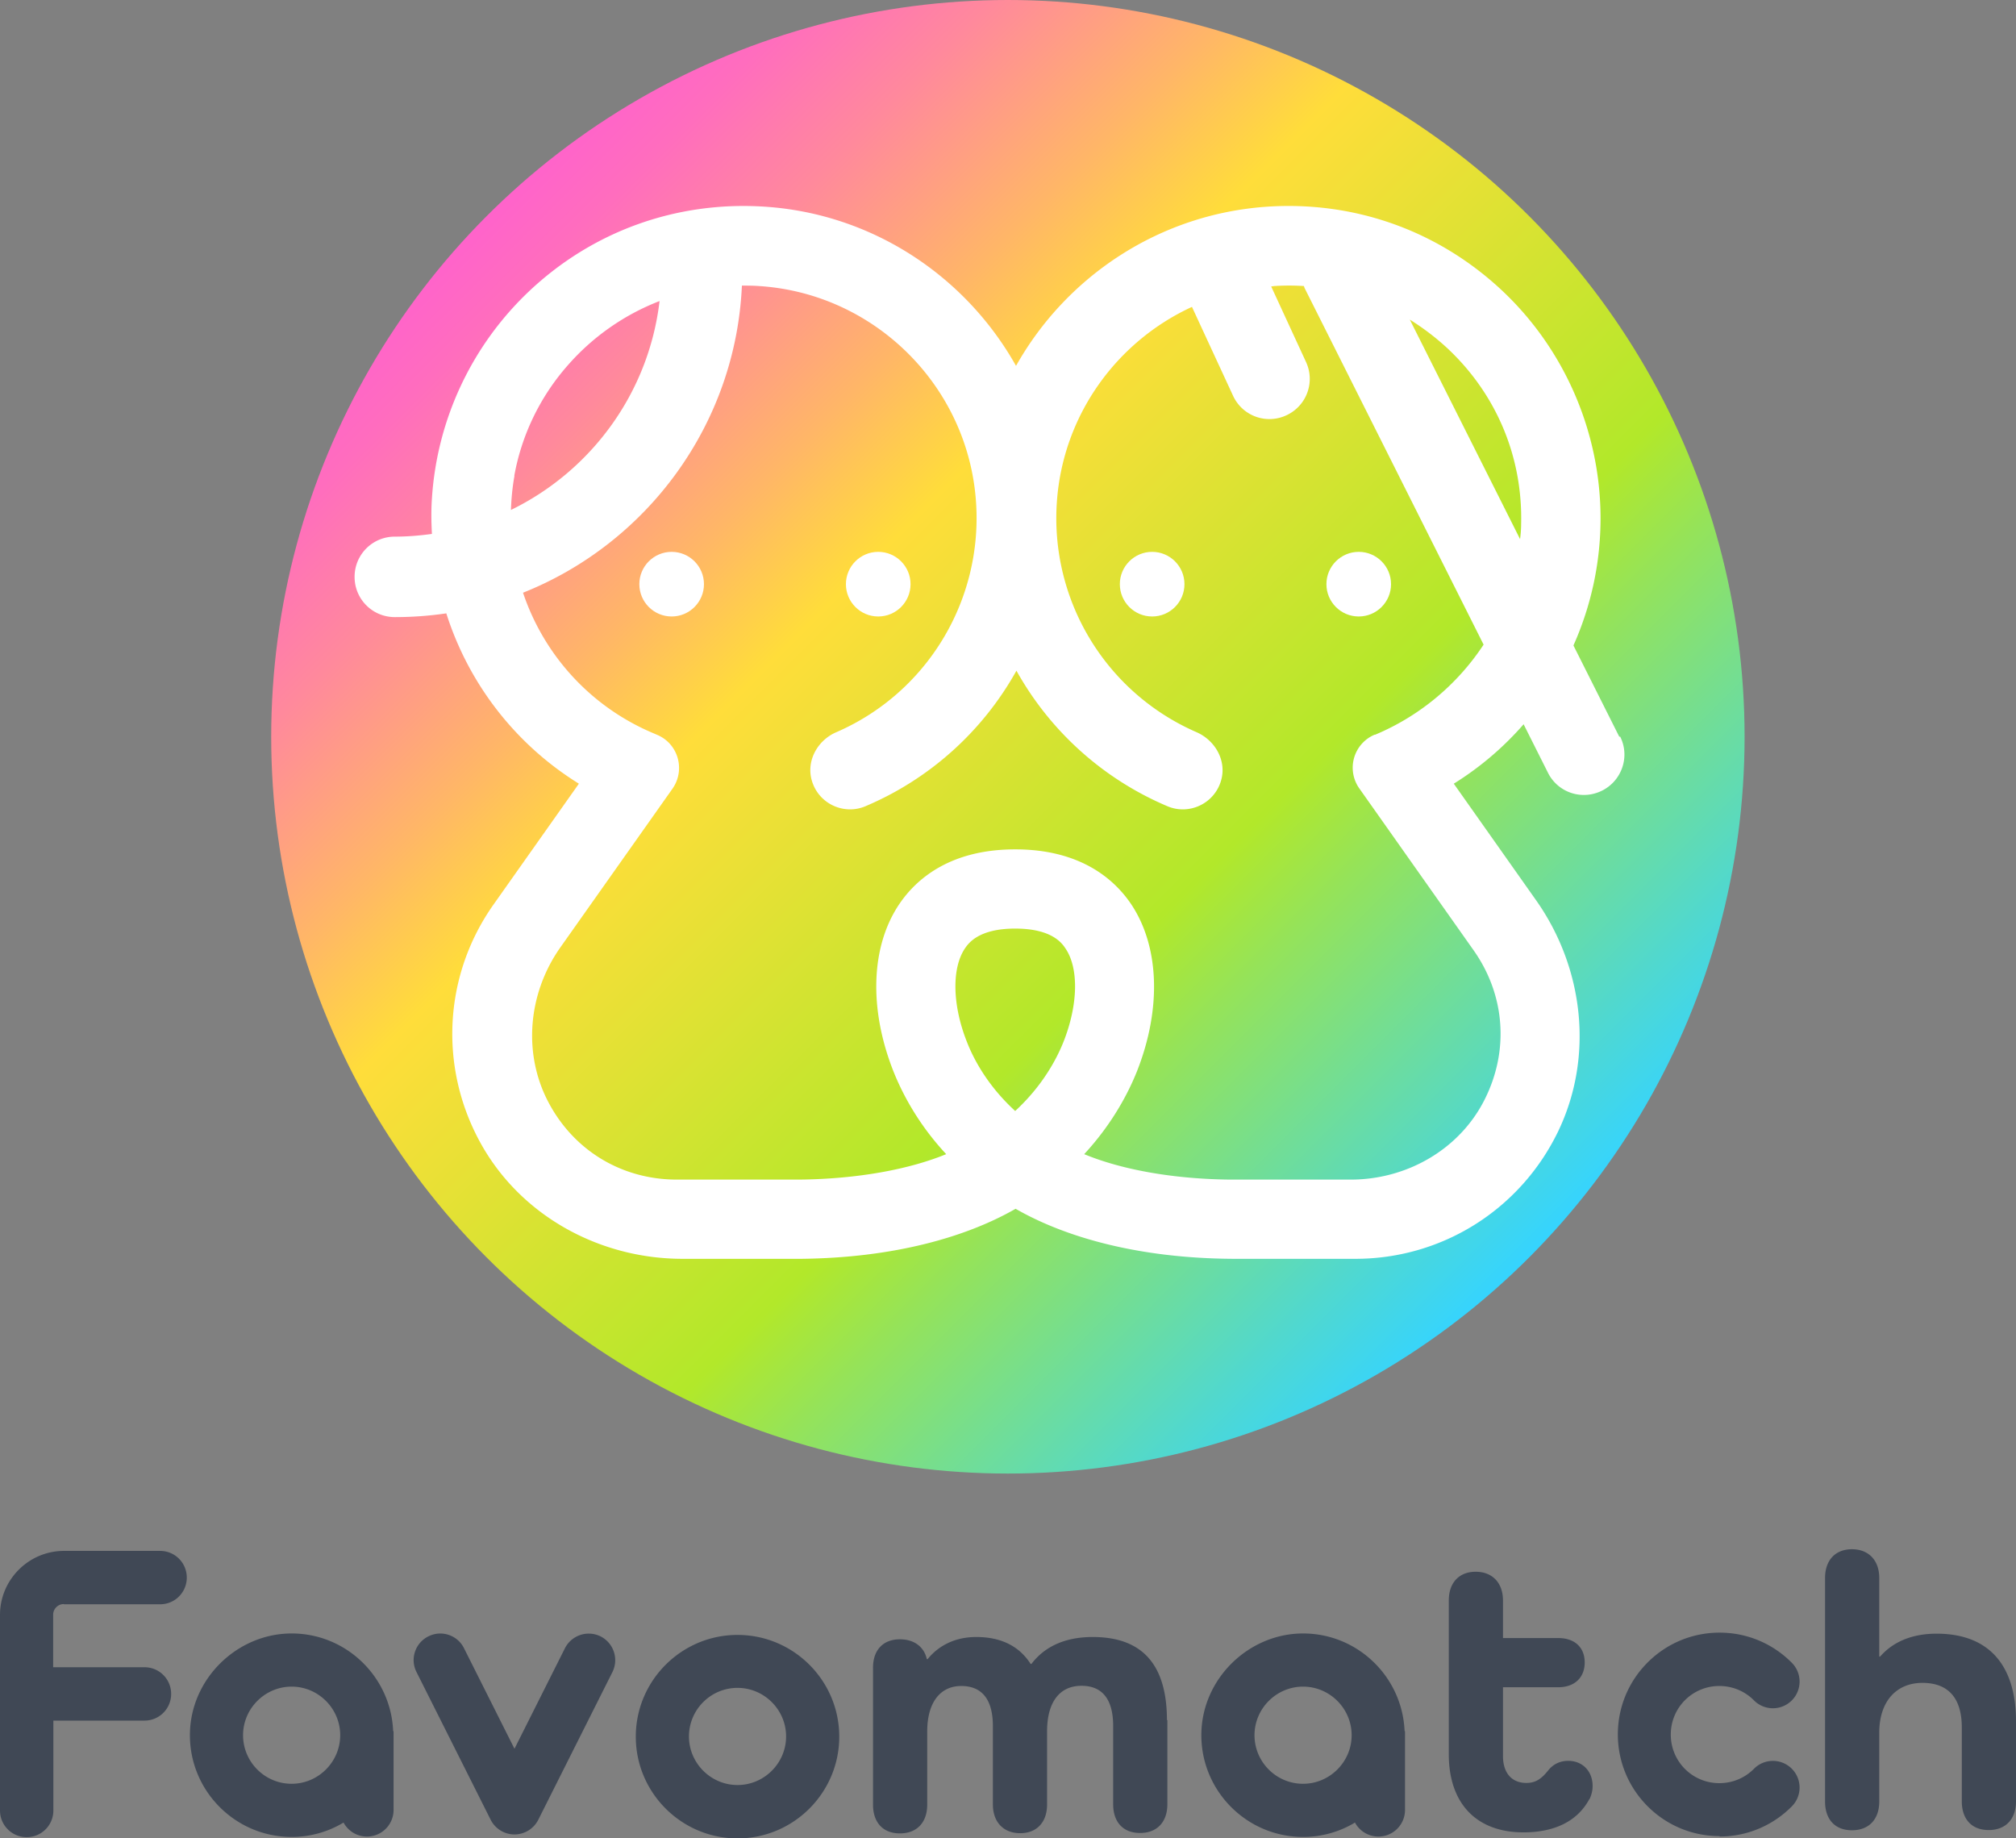
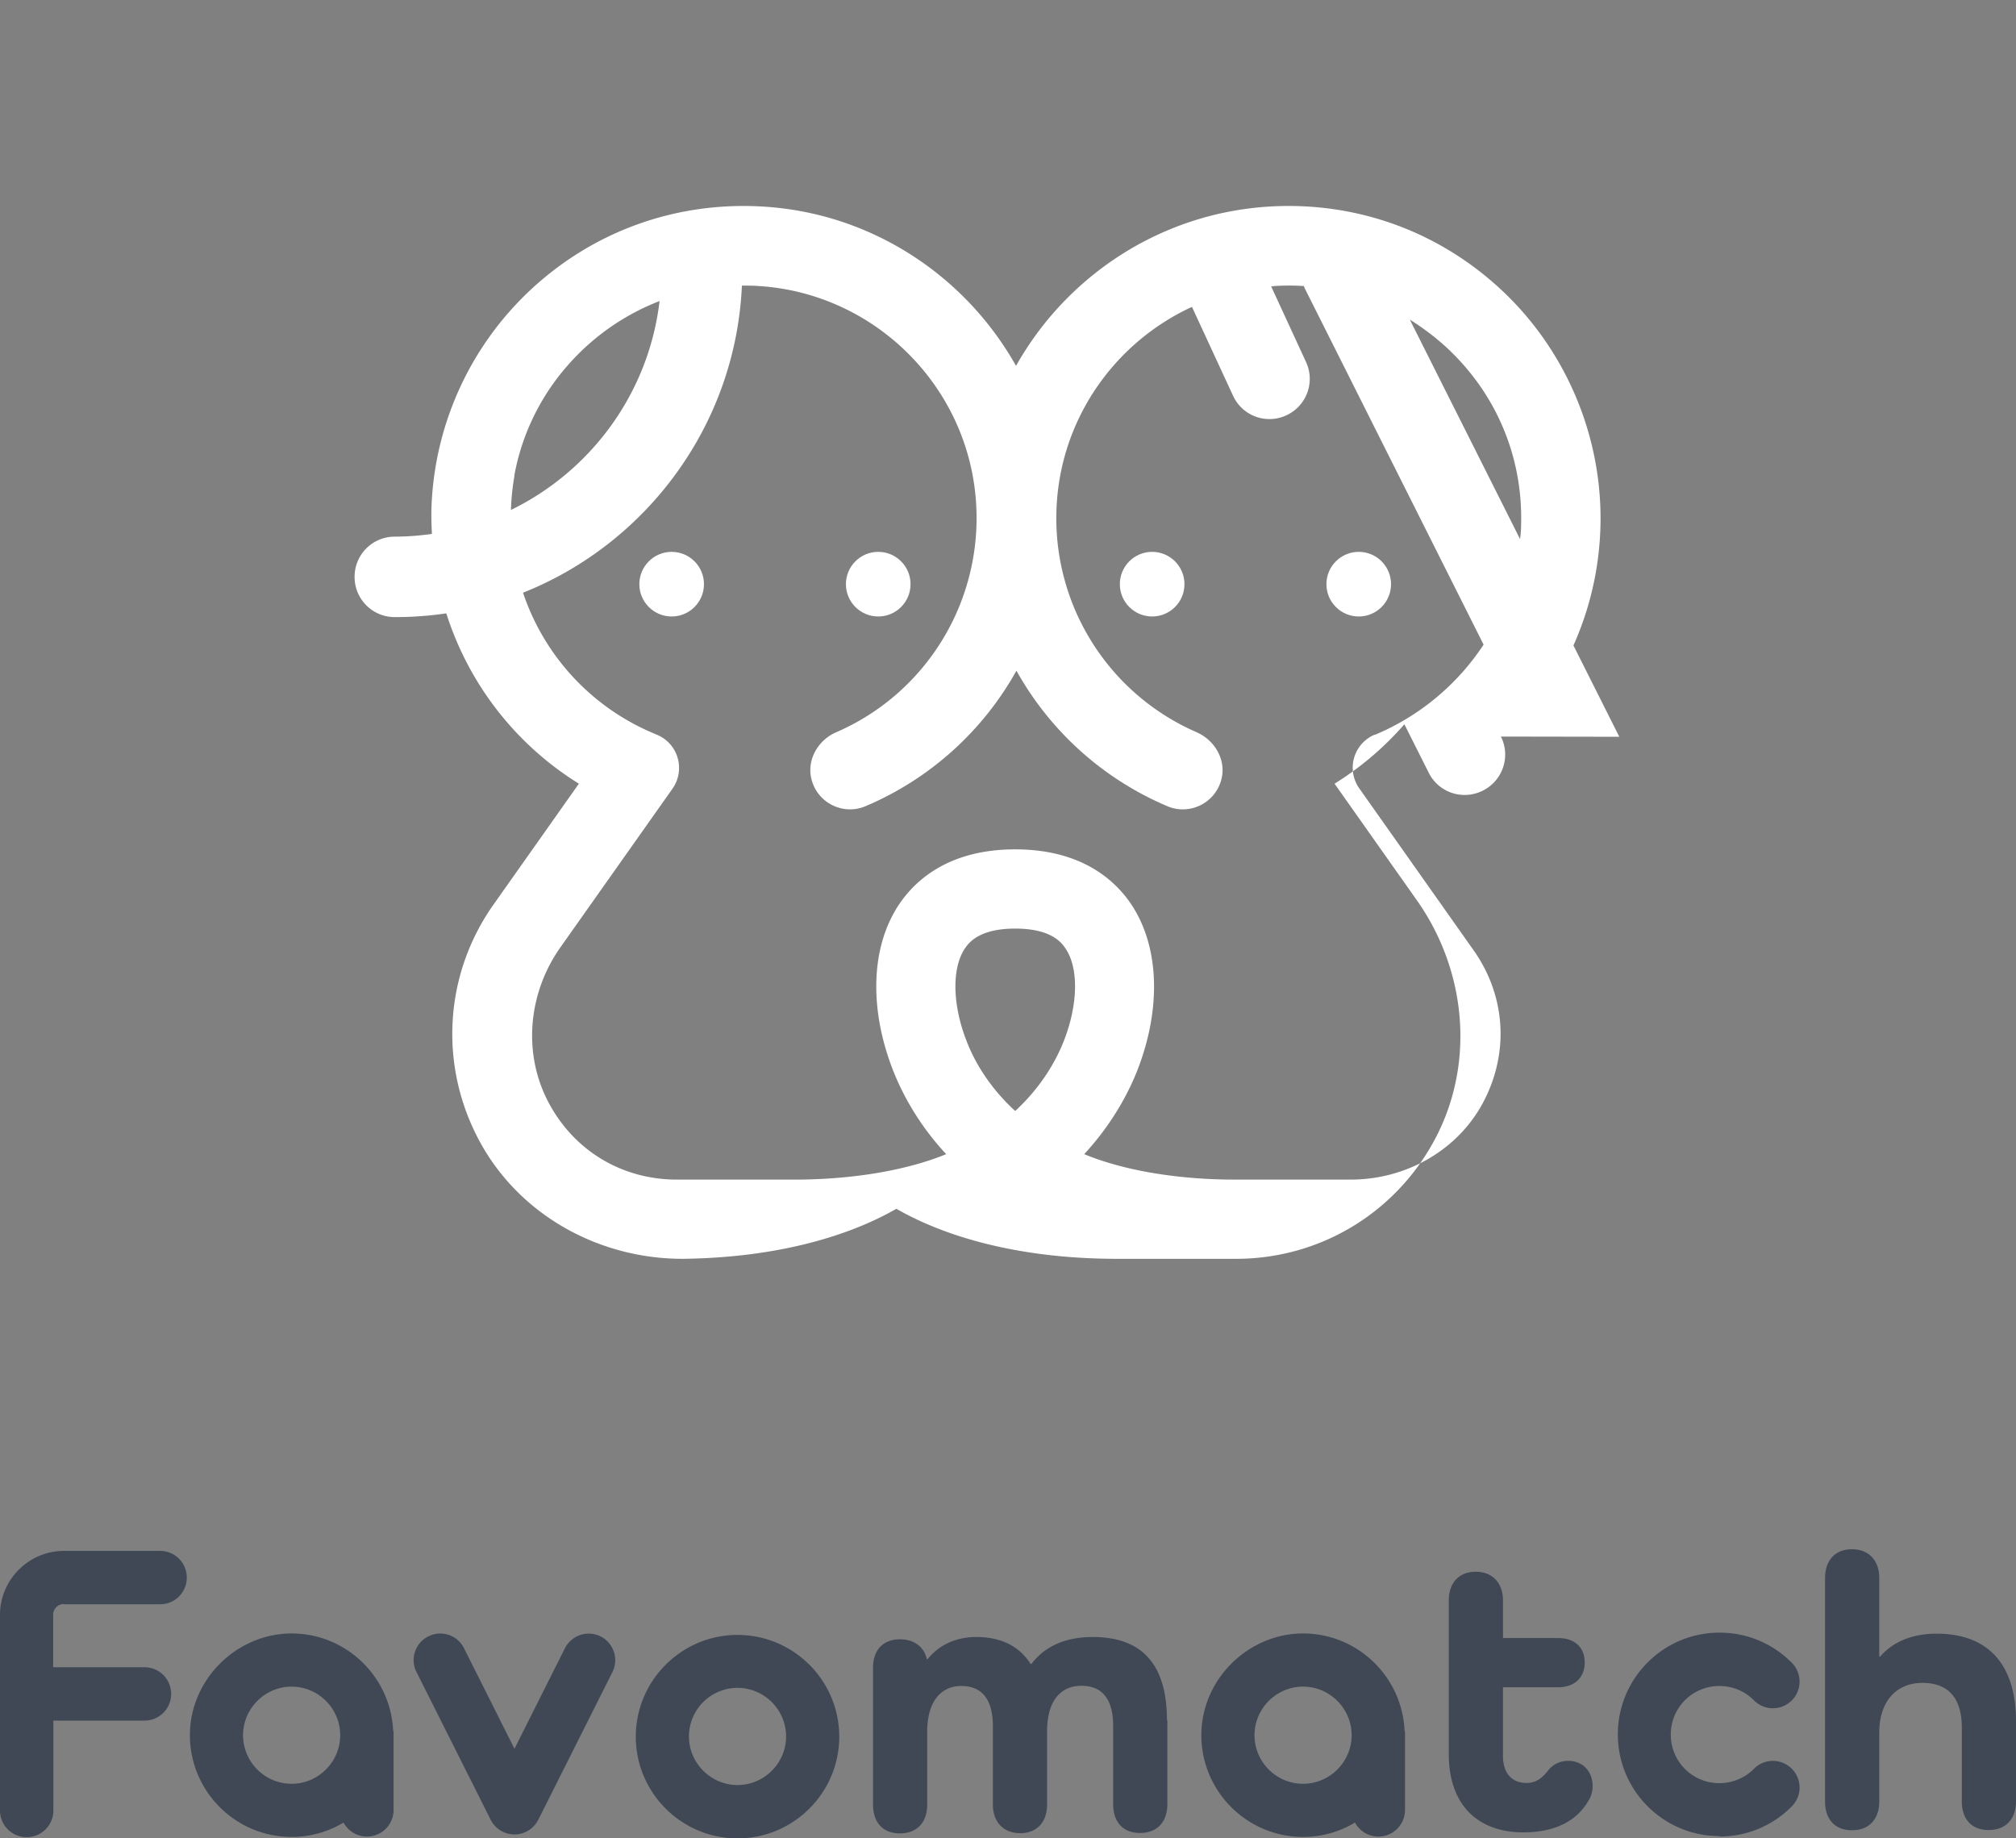
<svg xmlns="http://www.w3.org/2000/svg" id="_イヤー_2" viewBox="0 0 96.71 88.18">
  <rect x="0" y="0" width="96.71" height="88.18" fill="#808080" stroke="none" />
  <defs>
    <linearGradient id="_称未設定グラデーション_2" x1="23.37" y1="10.35" x2="73.34" y2="60.33" gradientUnits="userSpaceOnUse">
      <stop offset="0" stop-color="#ff63cb" />
      <stop offset=".05" stop-color="#ff6dbe" />
      <stop offset=".14" stop-color="#ff899c" />
      <stop offset=".26" stop-color="#ffb667" />
      <stop offset=".35" stop-color="#ffdd3a" />
      <stop offset=".66" stop-color="#b2e82a" />
      <stop offset=".73" stop-color="#95e359" />
      <stop offset=".92" stop-color="#50d8cf" />
      <stop offset="1" stop-color="#35d4ff" />
    </linearGradient>
    <style>.cls-2{fill:#fff}</style>
  </defs>
  <g id="_イヤー_1-2">
-     <circle cx="48.35" cy="35.34" r="35.34" fill="url(#_称未設定グラデーション_2)" />
    <circle class="cls-2" cx="42.13" cy="28.02" r="1.55" />
    <circle class="cls-2" cx="32.22" cy="28.02" r="1.55" />
-     <path class="cls-2" d="M77.68 35.34l-2.2-4.38c.84-1.88 1.3-3.95 1.3-6.1 0-4.12-1.72-8.1-4.72-10.92-3.05-2.86-7.03-4.29-11.21-4.03-5.2.33-9.69 3.33-12.11 7.64-2.42-4.31-6.91-7.32-12.11-7.64-4.21-.26-8.22 1.19-11.27 4.08a15.001 15.001 0 00-4.64 9.92c-.04.57-.03 1.14 0 1.7-.58.08-1.18.13-1.78.13-1.07 0-1.93.86-1.93 1.93s.86 1.93 1.93 1.93c.84 0 1.66-.06 2.47-.18 1.07 3.37 3.31 6.28 6.36 8.17l-4.09 5.79c-2.4 3.39-2.64 7.81-.62 11.46 1.93 3.48 5.7 5.54 9.68 5.54h5.72c4.42-.05 7.89-1.04 10.26-2.4 2.4 1.38 5.94 2.38 10.45 2.4h5.85c4.15 0 7.9-2.35 9.72-6.1 1.73-3.59 1.24-7.86-1.06-11.11l-3.94-5.58c1.27-.79 2.39-1.75 3.35-2.85l1.17 2.33a1.92 1.92 0 001.73 1.06c.29 0 .59-.07.87-.21.95-.48 1.34-1.64.86-2.59zM24.67 22.83c.35-1.96 1.24-3.8 2.56-5.3a11.25 11.25 0 014.41-3.09c-.52 4.42-3.29 8.15-7.13 10.02.02-.54.07-1.09.17-1.64zm26.34 27.16c-.33.82-1 2.09-2.31 3.3-1.32-1.21-1.99-2.48-2.31-3.3-.71-1.78-.74-3.55-.1-4.5.16-.23.64-.95 2.41-.95s2.25.71 2.41.95c.65.95.61 2.72-.1 4.5zm14.93-14.75a1.719 1.719 0 00-.73 2.58l5.48 7.76c1.51 2.14 1.71 4.8.54 7.14-1.2 2.41-3.74 3.86-6.43 3.86H59c-2.84-.03-5.28-.51-6.99-1.22 1.37-1.48 2.13-2.97 2.53-3.97 1.19-3.01 1.08-6.01-.29-8.04-.81-1.19-2.43-2.61-5.55-2.61s-4.74 1.42-5.55 2.61c-1.38 2.03-1.48 5.03-.29 8.04.4 1 1.15 2.49 2.53 3.97-1.73.71-4.18 1.19-7.04 1.22h-5.88c-2.62 0-4.91-1.37-6.14-3.67-1.27-2.37-1-5.28.56-7.48l5.37-7.6c.63-.9.28-2.15-.73-2.58l-.21-.09c-3-1.27-5.23-3.75-6.23-6.73 5.93-2.36 10.2-8.04 10.5-14.73.27 0 .54 0 .81.02 5.56.35 10.04 4.8 10.42 10.35.33 4.74-2.36 9.17-6.7 11.05-.91.39-1.46 1.39-1.17 2.34.33 1.1 1.54 1.65 2.57 1.21a14.97 14.97 0 007.24-6.5 14.97 14.97 0 007.24 6.5c1.03.44 2.24-.11 2.57-1.21.29-.95-.26-1.94-1.17-2.34a11.192 11.192 0 01-6.7-11.05c.29-4.16 2.87-7.69 6.48-9.35l1.97 4.26a1.92 1.92 0 002.56.94c.97-.45 1.39-1.59.94-2.56l-1.67-3.62s.09-.01.14-.02c.48-.03.96-.03 1.43 0l.03.09 8.59 17.11a11.605 11.605 0 01-5.2 4.32zm6.98-9.38l-5.29-10.53c.64.4 1.25.86 1.82 1.39 2.34 2.2 3.6 5.2 3.52 8.42 0 .24-.02.48-.05.72z" />
+     <path class="cls-2" d="M77.68 35.34l-2.2-4.38c.84-1.88 1.3-3.95 1.3-6.1 0-4.12-1.72-8.1-4.72-10.92-3.05-2.86-7.03-4.29-11.21-4.03-5.2.33-9.69 3.33-12.11 7.64-2.42-4.31-6.91-7.32-12.11-7.64-4.21-.26-8.22 1.19-11.27 4.08a15.001 15.001 0 00-4.64 9.92c-.04.57-.03 1.14 0 1.7-.58.08-1.18.13-1.78.13-1.07 0-1.93.86-1.93 1.93s.86 1.93 1.93 1.93c.84 0 1.66-.06 2.47-.18 1.07 3.37 3.31 6.28 6.36 8.17l-4.09 5.79c-2.4 3.39-2.64 7.81-.62 11.46 1.93 3.48 5.7 5.54 9.68 5.54c4.42-.05 7.89-1.04 10.26-2.4 2.4 1.38 5.94 2.38 10.45 2.4h5.85c4.15 0 7.9-2.35 9.72-6.1 1.73-3.59 1.24-7.86-1.06-11.11l-3.94-5.58c1.27-.79 2.39-1.75 3.35-2.85l1.17 2.33a1.92 1.92 0 001.73 1.06c.29 0 .59-.07.87-.21.95-.48 1.34-1.64.86-2.59zM24.67 22.83c.35-1.96 1.24-3.8 2.56-5.3a11.25 11.25 0 014.41-3.09c-.52 4.42-3.29 8.15-7.13 10.02.02-.54.07-1.09.17-1.64zm26.34 27.16c-.33.82-1 2.09-2.31 3.3-1.32-1.21-1.99-2.48-2.31-3.3-.71-1.78-.74-3.55-.1-4.5.16-.23.64-.95 2.41-.95s2.25.71 2.41.95c.65.95.61 2.72-.1 4.5zm14.93-14.75a1.719 1.719 0 00-.73 2.58l5.48 7.76c1.51 2.14 1.71 4.8.54 7.14-1.2 2.41-3.74 3.86-6.43 3.86H59c-2.84-.03-5.28-.51-6.99-1.22 1.37-1.48 2.13-2.97 2.53-3.97 1.19-3.01 1.08-6.01-.29-8.04-.81-1.19-2.43-2.61-5.55-2.61s-4.74 1.42-5.55 2.61c-1.38 2.03-1.48 5.03-.29 8.04.4 1 1.15 2.49 2.53 3.97-1.73.71-4.18 1.19-7.04 1.22h-5.88c-2.62 0-4.91-1.37-6.14-3.67-1.27-2.37-1-5.28.56-7.48l5.37-7.6c.63-.9.28-2.15-.73-2.58l-.21-.09c-3-1.27-5.23-3.75-6.23-6.73 5.93-2.36 10.2-8.04 10.5-14.73.27 0 .54 0 .81.02 5.56.35 10.04 4.8 10.42 10.35.33 4.74-2.36 9.17-6.7 11.05-.91.39-1.46 1.39-1.17 2.34.33 1.1 1.54 1.65 2.57 1.21a14.97 14.97 0 007.24-6.5 14.97 14.97 0 007.24 6.5c1.03.44 2.24-.11 2.57-1.21.29-.95-.26-1.94-1.17-2.34a11.192 11.192 0 01-6.7-11.05c.29-4.16 2.87-7.69 6.48-9.35l1.97 4.26a1.92 1.92 0 002.56.94c.97-.45 1.39-1.59.94-2.56l-1.67-3.62s.09-.01.14-.02c.48-.03.96-.03 1.43 0l.03.09 8.59 17.11a11.605 11.605 0 01-5.2 4.32zm6.98-9.38l-5.29-10.53c.64.4 1.25.86 1.82 1.39 2.34 2.2 3.6 5.2 3.52 8.42 0 .24-.02.48-.05.72z" />
    <circle class="cls-2" cx="55.27" cy="28.02" r="1.55" />
    <circle class="cls-2" cx="65.18" cy="28.02" r="1.55" />
    <path d="M35.38 88.18c-2.69 0-4.88-2.19-4.88-4.88s2.19-4.88 4.88-4.88 4.88 2.19 4.88 4.88-2.19 4.88-4.88 4.88zm0-7.22c-1.29 0-2.33 1.05-2.33 2.33s1.05 2.33 2.33 2.33 2.33-1.05 2.33-2.33-1.05-2.33-2.33-2.33zm-16.52 2.07c-.11-2.6-2.25-4.68-4.87-4.68s-4.88 2.19-4.88 4.88 2.19 4.88 4.88 4.88c.91 0 1.76-.25 2.49-.69a1.276 1.276 0 002.4-.61v-3.69s0-.07-.01-.1zm-4.87 2.53c-1.29 0-2.33-1.05-2.33-2.33s1.05-2.33 2.33-2.33 2.33 1.05 2.33 2.33-1.05 2.33-2.33 2.33zm53.39-2.53c-.11-2.6-2.25-4.68-4.87-4.68s-4.88 2.19-4.88 4.88 2.19 4.88 4.88 4.88c.91 0 1.76-.25 2.49-.69a1.276 1.276 0 002.4-.61v-3.69s0-.07-.01-.1zm-4.87 2.53c-1.29 0-2.33-1.05-2.33-2.33s1.05-2.33 2.33-2.33 2.33 1.05 2.33 2.33-1.05 2.33-2.33 2.33zM3.07 76.95h4.61c.71 0 1.28-.57 1.28-1.28s-.57-1.28-1.28-1.28H3.07C1.38 74.39 0 75.77 0 77.46v9.38c0 .71.57 1.28 1.28 1.28s1.28-.57 1.28-1.28v-4.31h4.37c.71 0 1.28-.57 1.28-1.28s-.57-1.28-1.28-1.28H2.55v-2.52c0-.28.23-.51.51-.51zm21.61 11.04c-.48 0-.92-.27-1.14-.7l-3.56-7.09c-.32-.63-.06-1.4.57-1.71.63-.32 1.4-.06 1.71.57l2.42 4.82 2.42-4.82a1.28 1.28 0 011.71-.57c.63.32.88 1.08.57 1.71l-3.56 7.09c-.22.43-.66.7-1.14.7zM56 82.49v4.05c0 .85-.49 1.38-1.31 1.38s-1.29-.53-1.29-1.38v-3.75c0-1.27-.51-1.93-1.52-1.93-1.06 0-1.65.8-1.65 2.18v3.51c0 .85-.49 1.38-1.29 1.38s-1.31-.53-1.31-1.38V82.8c0-1.27-.51-1.93-1.52-1.93s-1.63.8-1.63 2.18v3.51c0 .85-.49 1.38-1.31 1.38s-1.29-.53-1.29-1.38v-6.57c0-.85.49-1.36 1.29-1.36.68 0 1.16.36 1.29.95h.04c.55-.68 1.36-1.06 2.33-1.06 1.21 0 2.07.45 2.61 1.29h.04c.63-.83 1.61-1.29 2.94-1.29 2.41 0 3.56 1.36 3.56 4zm20.24 3.81c-.57 1.06-1.67 1.59-3.16 1.59-2.25 0-3.58-1.38-3.58-3.75v-7.37c0-.85.49-1.38 1.29-1.38s1.31.53 1.31 1.38v1.8h2.65c.78 0 1.27.44 1.27 1.17s-.49 1.19-1.27 1.19H72.1v3.3c0 .81.42 1.29 1.12 1.29.44 0 .72-.19 1.04-.59.25-.32.59-.47.97-.47.68 0 1.17.49 1.17 1.21 0 .23-.06.44-.15.63zm20.47-3.75v3.85c0 .85-.49 1.38-1.31 1.38s-1.29-.53-1.29-1.38v-3.54c0-1.4-.64-2.14-1.89-2.14s-2.07.89-2.07 2.39v3.3c0 .85-.49 1.38-1.31 1.38s-1.29-.53-1.29-1.38V75.69c0-.85.49-1.38 1.29-1.38s1.31.53 1.31 1.38v3.77h.04c.61-.7 1.52-1.1 2.71-1.1 2.48 0 3.81 1.48 3.81 4.21zm-14.22 5.52c-1.3 0-2.53-.51-3.45-1.43-.92-.92-1.43-2.15-1.43-3.45s.51-2.53 1.43-3.45c.92-.92 2.15-1.43 3.45-1.43s2.53.51 3.45 1.43a1.28 1.28 0 11-1.81 1.81c-.44-.44-1.03-.68-1.65-.68a2.322 2.322 0 00-2.33 2.33 2.322 2.322 0 002.33 2.33c.62 0 1.21-.24 1.65-.68a1.28 1.28 0 111.81 1.81c-.92.92-2.15 1.43-3.45 1.43z" fill="#404855" />
  </g>
</svg>